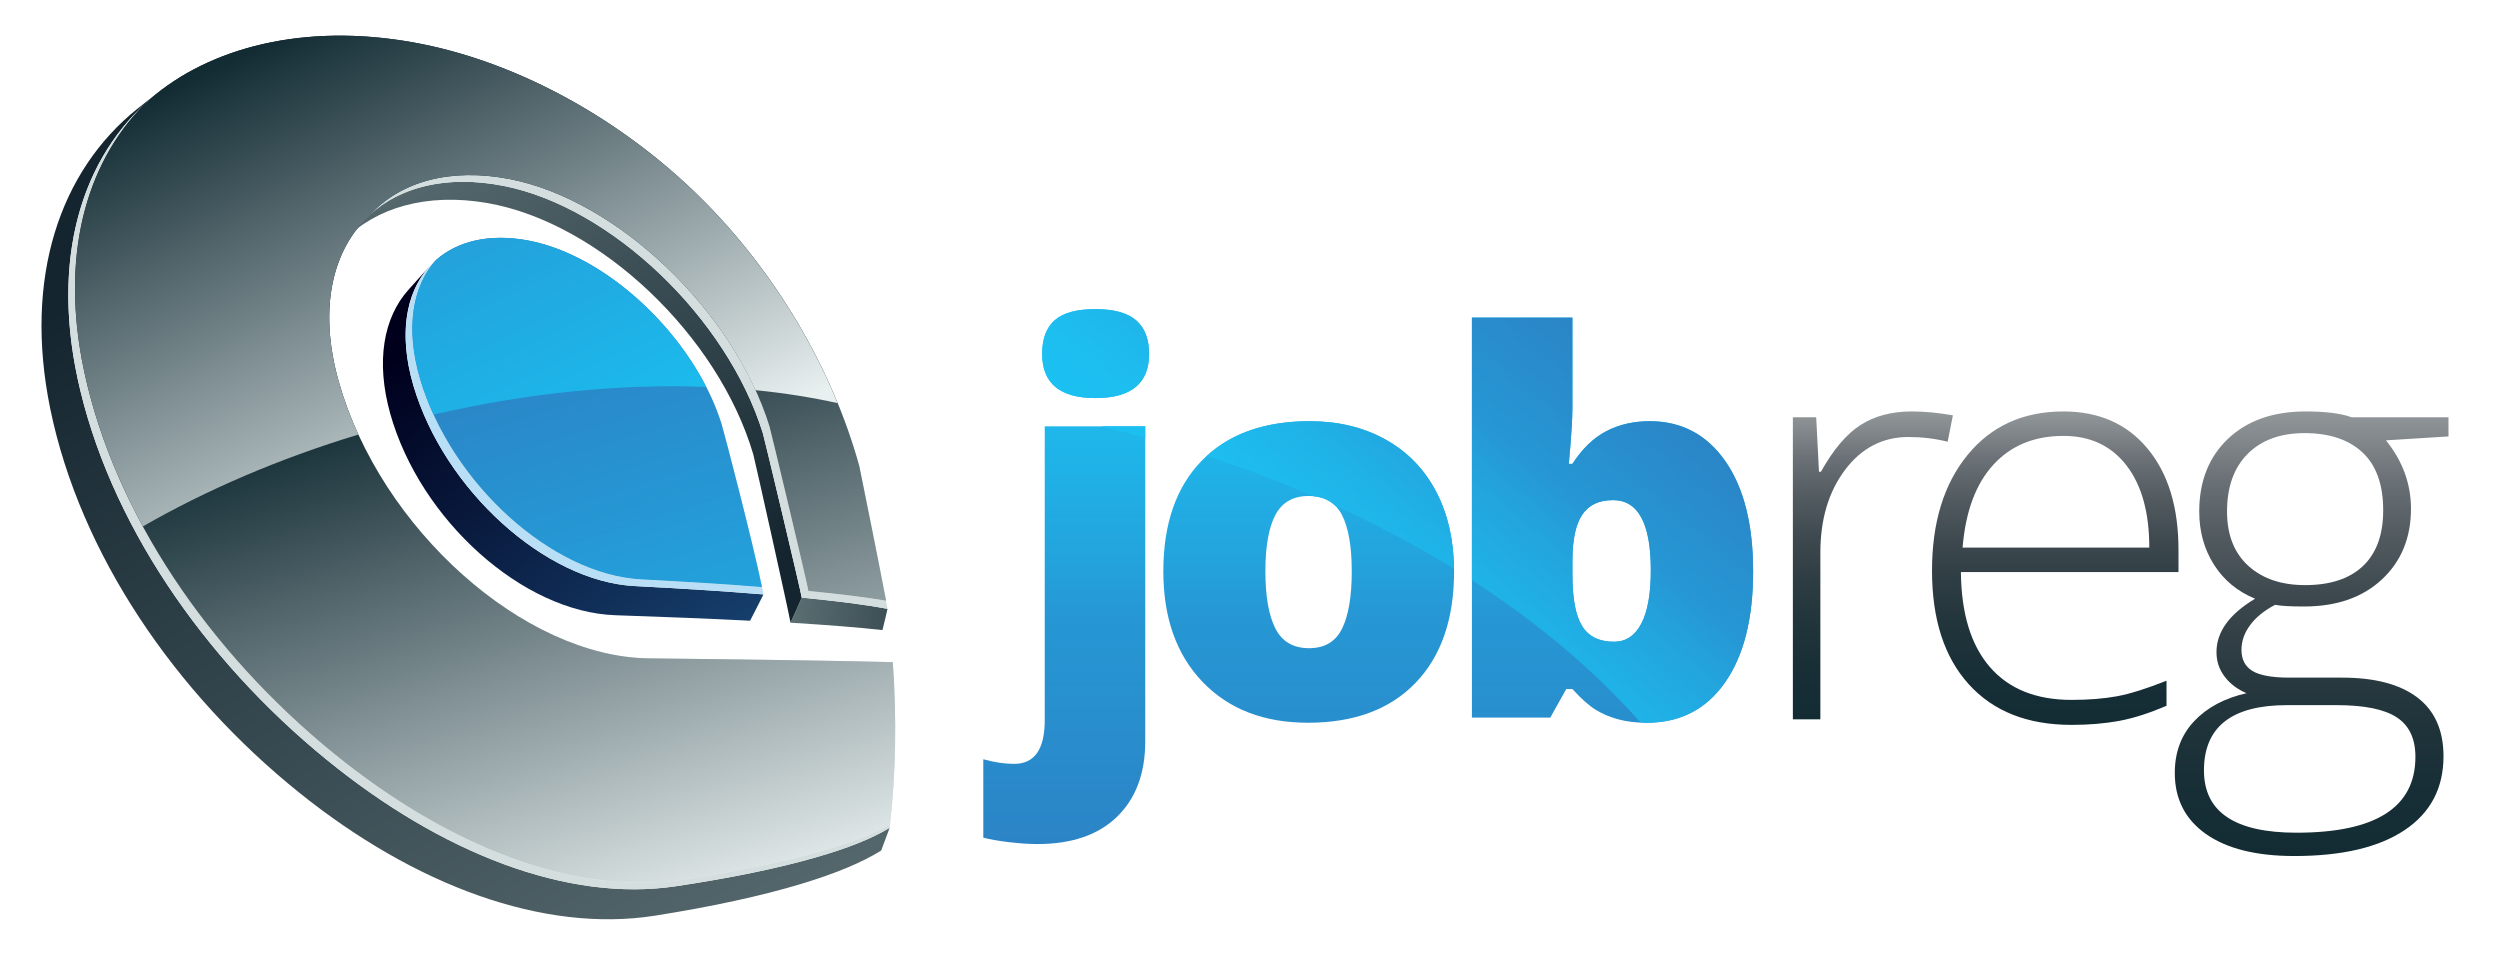
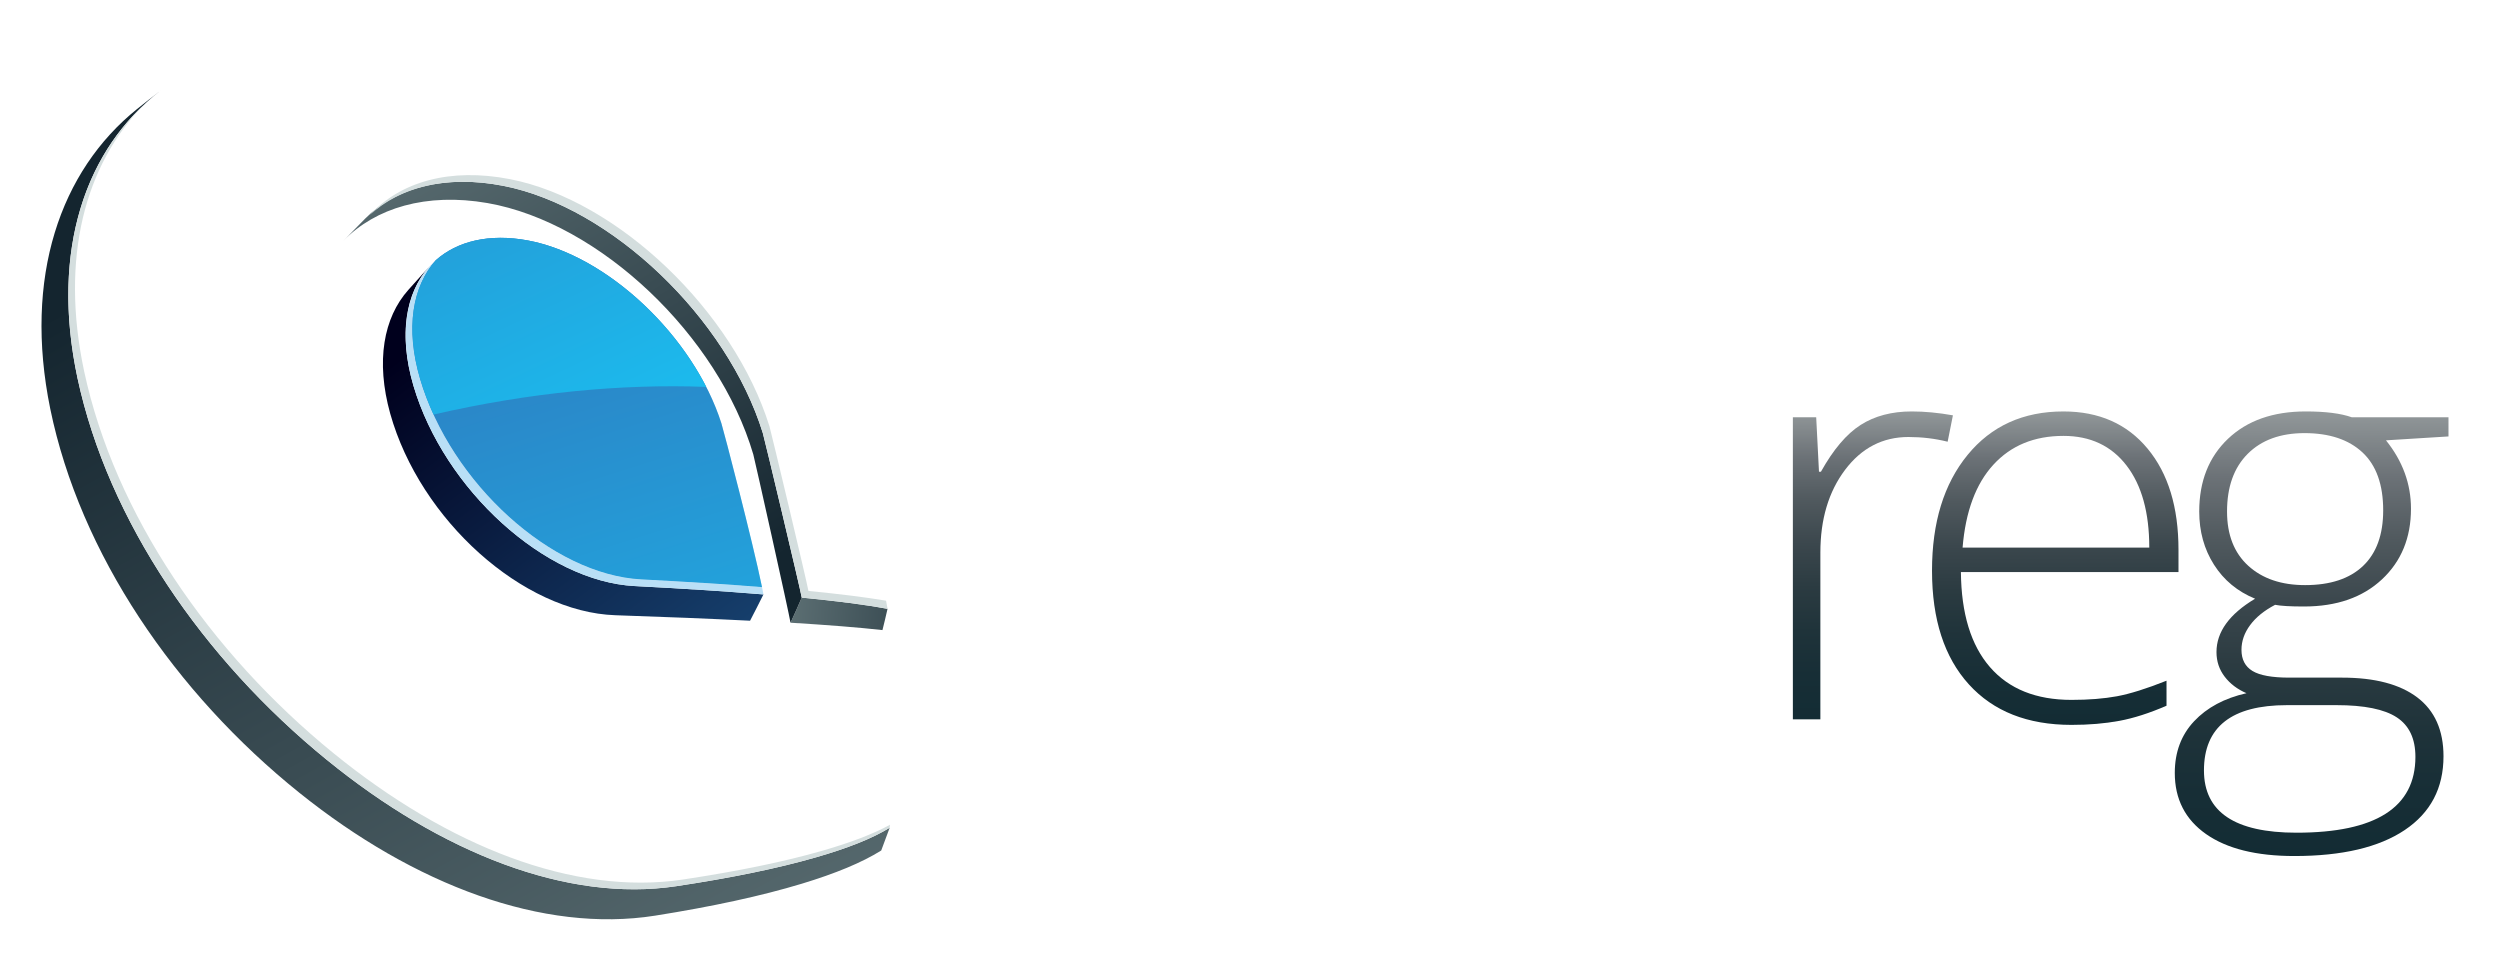
<svg xmlns="http://www.w3.org/2000/svg" version="1.0" id="Layer_1" x="0px" y="0px" width="431.159px" height="164.493px" viewBox="0 0 431.159 164.493" enable-background="new 0 0 431.159 164.493" xml:space="preserve">
  <linearGradient id="SVGID_1_" gradientUnits="userSpaceOnUse" x1="235.967" y1="145.57" x2="235.967" y2="53.314">
    <stop offset="0" style="stop-color:#2B84C6" />
    <stop offset="0.424" style="stop-color:#2697D4" />
    <stop offset="0.543" style="stop-color:#23A4DD" />
    <stop offset="0.716" style="stop-color:#1FB3E8" />
    <stop offset="0.873" style="stop-color:#1EBDEF" />
    <stop offset="1" style="stop-color:#1AC1F2" />
  </linearGradient>
-   <path fill="url(#SVGID_1_)" d="M178.892,145.57c-1.418,0-3.052-0.11-4.898-0.331s-3.317-0.482-4.411-0.776v-13.521  c1.892,0.531,3.666,0.796,5.32,0.796c3.517,0,5.276-2.513,5.276-7.535V73.529h17.334v54.308c0,5.527-1.617,9.864-4.854,13.012  C189.422,143.997,184.833,145.57,178.892,145.57z M179.735,61.027c0-2.601,0.723-4.536,2.172-5.808  c1.448-1.271,3.783-1.906,7.005-1.906c3.221,0,5.571,0.65,7.049,1.951c1.478,1.301,2.217,3.222,2.217,5.763  c0,5.084-3.089,7.625-9.266,7.625C182.794,68.652,179.735,66.111,179.735,61.027z M250.774,98.533  c0,8.216-2.209,14.624-6.627,19.218c-4.419,4.597-10.604,6.894-18.554,6.894c-7.626,0-13.693-2.349-18.199-7.049  c-4.507-4.699-6.761-11.053-6.761-19.063c0-8.187,2.209-14.548,6.628-19.086c4.417-4.536,10.617-6.804,18.597-6.804  c4.936,0,9.295,1.05,13.079,3.147c3.783,2.099,6.701,5.106,8.756,9.022C249.747,88.729,250.774,93.302,250.774,98.533z   M218.233,98.533c0,4.315,0.577,7.603,1.729,9.865c1.152,2.26,3.088,3.391,5.808,3.391c2.689,0,4.588-1.131,5.697-3.391  c1.107-2.262,1.662-5.549,1.662-9.865c0-4.286-0.562-7.521-1.685-9.709c-1.124-2.187-3.045-3.281-5.763-3.281  c-2.66,0-4.567,1.086-5.719,3.259C218.81,90.974,218.233,94.218,218.233,98.533z M284.53,72.643c5.468,0,9.804,2.292,13.012,6.872  c3.207,4.581,4.809,10.921,4.809,19.019c0,8.158-1.617,14.549-4.853,19.174c-3.237,4.625-7.738,6.938-13.499,6.938  c-1.864,0-3.519-0.198-4.966-0.6c-1.448-0.398-2.742-0.952-3.879-1.661c-1.139-0.709-2.461-1.892-3.969-3.546h-1.063l-2.749,4.92  h-13.522V54.776h17.334v15.605c0,1.862-0.207,5.069-0.62,9.62h0.62c1.685-2.6,3.628-4.477,5.831-5.63  C279.217,73.219,281.721,72.643,284.53,72.643z M278.19,86.253c-2.425,0-4.197,0.842-5.32,2.527  c-1.123,1.685-1.685,4.33-1.685,7.936v2.438c0,4.108,0.562,7.057,1.685,8.845s2.955,2.683,5.497,2.683c2.04,0,3.605-1.042,4.7-3.127  c1.092-2.082,1.641-5.149,1.641-9.198C284.708,90.287,282.534,86.253,278.19,86.253z" />
  <linearGradient id="SVGID_2_" gradientUnits="userSpaceOnUse" x1="268.317" y1="52.37" x2="225.477" y2="103.424">
    <stop offset="0" style="stop-color:#2B84C6" />
    <stop offset="0.352" style="stop-color:#2697D4" />
    <stop offset="0.485" style="stop-color:#23A4DD" />
    <stop offset="0.68" style="stop-color:#1FB3E8" />
    <stop offset="0.857" style="stop-color:#1EBDEF" />
    <stop offset="1" style="stop-color:#1AC1F2" />
  </linearGradient>
-   <path fill="url(#SVGID_2_)" d="M189.85,73.529h7.663v1.956C194.986,74.795,192.432,74.143,189.85,73.529z M302.35,98.533  c0,8.158-1.617,14.549-4.853,19.174c-3.237,4.625-7.738,6.938-13.499,6.938c-0.378,0-0.711-0.044-1.072-0.061  c-8.018-9.024-17.816-17.275-29.076-24.546V54.776h17.334v15.605c0,1.862-0.207,5.069-0.62,9.62h0.62  c1.685-2.6,3.628-4.477,5.831-5.63c2.201-1.153,4.705-1.729,7.514-1.729c5.468,0,9.804,2.292,13.012,6.872  C300.749,84.096,302.35,90.436,302.35,98.533z M284.708,98.356c0-8.069-2.174-12.103-6.518-12.103c-2.425,0-4.197,0.842-5.32,2.527  c-1.123,1.685-1.685,4.33-1.685,7.936v2.438c0,4.108,0.562,7.057,1.685,8.845s2.955,2.683,5.497,2.683c2.04,0,3.605-1.042,4.7-3.127  C284.159,105.472,284.708,102.405,284.708,98.356z M226.568,85.589c1.531,0.148,2.767,0.701,3.719,1.645  c7.227,3.285,14.066,6.913,20.465,10.851c-0.059-5.04-1.065-9.472-3.059-13.273c-2.055-3.916-4.973-6.923-8.756-9.022  c-3.784-2.098-8.143-3.147-13.079-3.147c-7.484,0-13.382,2.021-17.732,6.012C214.499,80.728,220.655,83.044,226.568,85.589z   M188.912,68.652c6.176,0,9.266-2.541,9.266-7.625c0-2.542-0.739-4.462-2.217-5.763c-1.478-1.3-3.828-1.951-7.049-1.951  c-3.222,0-5.557,0.635-7.005,1.906c-1.449,1.272-2.172,3.207-2.172,5.808C179.735,66.111,182.794,68.652,188.912,68.652z" />
  <g>
    <g>
      <linearGradient id="SVGID_3_" gradientUnits="userSpaceOnUse" x1="134.783" y1="105.092" x2="176.22" y2="108.162">
        <stop offset="0" style="stop-color:#5E7175" />
        <stop offset="1" style="stop-color:#14252F" />
      </linearGradient>
      <path fill="url(#SVGID_3_)" d="M153.067,104.998c-0.271,1.202-0.561,2.429-0.875,3.669c-4.108-0.459-9.363-0.872-15.855-1.271    c0.676-1.452,1.326-2.903,1.936-4.331C144.378,103.666,149.287,104.293,153.067,104.998z" />
    </g>
    <g>
      <g>
        <linearGradient id="SVGID_4_" gradientUnits="userSpaceOnUse" x1="71.744" y1="16.661" x2="122.773" y2="102.988">
          <stop offset="0" style="stop-color:#5E7175" />
          <stop offset="1" style="stop-color:#14252F" />
        </linearGradient>
        <path fill="url(#SVGID_4_)" d="M138.272,103.065c-0.61,1.428-1.26,2.879-1.936,4.331c-0.248-1.615-6.146-28.043-6.42-29.026     c-6.007-20.449-26.471-39.964-45.846-43.351c-10.556-1.831-19.323,0.841-24.833,6.495c1.266-1.298,2.506-2.577,3.738-3.809     c5.238-5.283,13.667-7.652,23.859-5.65c18.632,3.668,38.561,22.812,44.723,42.633C131.847,75.64,138.003,101.474,138.272,103.065     L138.272,103.065z" />
      </g>
    </g>
    <linearGradient id="SVGID_5_" gradientUnits="userSpaceOnUse" x1="120.956" y1="118.414" x2="75.297" y2="57.024">
      <stop offset="0" style="stop-color:#174270" />
      <stop offset="1" style="stop-color:#00001D" />
    </linearGradient>
    <path fill="url(#SVGID_5_)" d="M109.438,101.072c-15.392-0.814-32.825-16.579-38.136-34.554c-2.58-8.783-1.37-15.991,2.708-20.52   c-1.174,1.302-2.369,2.627-3.576,3.986c-4.288,4.799-5.652,12.306-3.139,21.341c5.167,18.396,22.915,34.246,38.827,34.779   c8.584,0.287,16.328,0.596,23.237,0.948c0.793-1.533,1.569-3.035,2.307-4.535C125.098,101.977,117.684,101.5,109.438,101.072z" />
    <linearGradient id="SVGID_6_" gradientUnits="userSpaceOnUse" x1="124.552" y1="189.321" x2="39.759" y2="37.001">
      <stop offset="0" style="stop-color:#5E7175" />
      <stop offset="1" style="stop-color:#14252F" />
    </linearGradient>
    <path fill="url(#SVGID_6_)" d="M140.749,147.851c-6.6,1.908-14.664,3.559-24.155,4.99c-18.719,2.812-40.462-5.702-60.236-21.799   c-21.33-17.369-37.707-41.197-42.994-65.837c-4.69-22.067,1.371-39.627,14.318-49.574c-1.337,1.024-2.692,2.088-4.046,3.174   c-13.267,10.669-19.602,29-14.973,51.682c5.15,25.031,21.519,49.013,42.961,66.233c19.897,15.97,42.075,24.24,61.34,21.2   c9.874-1.565,18.328-3.396,25.309-5.509c5.79-1.755,10.383-3.645,13.708-5.732c0.506-1.316,0.988-2.624,1.456-3.923   C150.415,144.621,146.166,146.29,140.749,147.851z" />
    <path fill="#B9DFF6" d="M72.455,65.364c-2.579-8.771-1.309-15.991,2.697-20.476c-4.896,4.344-6.661,12.062-3.849,21.63   c5.311,17.975,22.744,33.74,38.136,34.554c8.246,0.429,15.66,0.905,22.228,1.446c-0.073-0.377-0.154-0.802-0.246-1.263   c-6.217-0.495-13.163-0.936-20.834-1.334C95.199,99.108,77.761,83.34,72.455,65.364z" />
    <path fill="#D4DEDE" d="M117.742,151.691c-18.719,2.812-40.459-5.706-60.237-21.803c-21.328-17.364-37.701-41.19-42.988-65.83   c-4.187-19.632,0.164-35.67,10.291-45.981C13.855,28.326,9.025,44.841,13.363,65.205c5.288,24.641,21.665,48.468,42.994,65.837   c19.774,16.097,41.518,24.61,60.236,21.799c9.492-1.432,17.555-3.082,24.155-4.99c5.417-1.562,9.666-3.23,12.687-5.095   c0.018-0.167,0.034-0.341,0.055-0.514c-2.923,1.607-6.799,3.07-11.594,4.458C135.297,148.608,127.235,150.258,117.742,151.691z" />
    <path fill="#D4DEDE" d="M132.708,73.539c-6.159-19.817-26.09-38.97-44.721-42.637c-10.424-2.037-18.945,0.457-24.219,6.19   c5.324-4.905,13.373-6.936,23.066-5.036c18.632,3.668,38.561,22.812,44.723,42.633c0.29,0.952,6.445,26.786,6.715,28.377   c6.106,0.601,11.015,1.229,14.795,1.933c-0.021-0.164-0.108-0.659-0.252-1.401c-3.563-0.604-8.011-1.152-13.39-1.682   C139.156,100.319,132.996,74.489,132.708,73.539z" />
    <path fill="#B9DFF6" d="M91.022,41.466c-6.673-1.235-12.168,0.132-15.871,3.422c-4.005,4.485-5.276,11.706-2.697,20.476   c5.307,17.977,22.745,33.744,38.131,34.557c7.671,0.399,14.617,0.839,20.834,1.334c-1.608-7.853-6.571-26.852-7.004-28.239   C119.674,58.131,104.817,44.031,91.022,41.466z" />
-     <path fill="#D4DEDE" d="M153.976,114.199c-3.732-0.095-8.634-0.209-14.828-0.299c-7.601-0.126-16.671-0.245-27.255-0.356   c-21.496-0.252-46.309-22.311-53.491-47.795c-3.525-12.561-1.083-22.724,5.367-28.657c5.274-5.733,13.795-8.227,24.219-6.19   c18.631,3.667,38.562,22.82,44.721,42.637c0.287,0.951,6.447,26.781,6.717,28.376c5.379,0.529,9.826,1.078,13.39,1.682   c-0.988-5.247-4.543-22.918-4.626-23.237c-4.695-16.946-14.577-33.598-27.393-46.277C107.484,20.899,90.109,11.127,72.984,7.64   c-18.853-3.837-35.427-0.021-46.126,8.636c-0.707,0.575-1.387,1.179-2.051,1.801c-10.126,10.311-14.477,26.35-10.291,45.981   c5.287,24.639,21.66,48.465,42.988,65.83c19.778,16.097,41.518,24.615,60.237,21.803c9.493-1.433,17.555-3.083,24.155-4.99   c4.794-1.388,8.67-2.851,11.594-4.458C154.494,133.354,154.661,123.929,153.976,114.199z" />
    <g>
      <linearGradient id="SVGID_7_" gradientUnits="userSpaceOnUse" x1="95.271" y1="59.163" x2="126.348" y2="157.765">
        <stop offset="0" style="stop-color:#2B84C6" />
        <stop offset="1" style="stop-color:#1AC1F2" />
      </linearGradient>
      <path fill="url(#SVGID_7_)" d="M91.022,41.466c-6.673-1.235-12.168,0.132-15.871,3.422c-4.005,4.485-5.276,11.706-2.697,20.476    c5.307,17.977,22.745,33.744,38.131,34.557c7.671,0.399,14.617,0.839,20.834,1.334c-1.608-7.853-6.571-26.852-7.004-28.239    C119.674,58.131,104.817,44.031,91.022,41.466z" />
      <linearGradient id="SVGID_8_" gradientUnits="userSpaceOnUse" x1="78.71" y1="64.382" x2="109.787" y2="162.986">
        <stop offset="0" style="stop-color:#132C34" />
        <stop offset="1" style="stop-color:#E9F0F0" />
      </linearGradient>
-       <path fill="url(#SVGID_8_)" d="M153.976,114.199c-3.732-0.095-8.634-0.209-14.828-0.299c-7.601-0.126-16.671-0.245-27.255-0.356    c-21.496-0.252-46.309-22.311-53.491-47.795c-3.525-12.561-1.083-22.724,5.367-28.657c5.274-5.733,13.795-8.227,24.219-6.19    c18.631,3.667,38.562,22.82,44.721,42.637c0.287,0.951,6.447,26.781,6.717,28.376c5.379,0.529,9.826,1.078,13.39,1.682    c-0.988-5.247-4.543-22.918-4.626-23.237c-4.695-16.946-14.577-33.598-27.393-46.277C107.484,20.899,90.109,11.127,72.984,7.64    c-18.853-3.837-35.427-0.021-46.126,8.636c-0.707,0.575-1.387,1.179-2.051,1.801c-10.126,10.311-14.477,26.35-10.291,45.981    c5.287,24.639,21.66,48.465,42.988,65.83c19.778,16.097,41.518,24.615,60.237,21.803c9.493-1.433,17.555-3.083,24.155-4.99    c4.794-1.388,8.67-2.851,11.594-4.458C154.494,133.354,154.661,123.929,153.976,114.199z" />
    </g>
    <g>
      <linearGradient id="SVGID_9_" gradientUnits="userSpaceOnUse" x1="65.067" y1="-1.395" x2="105.733" y2="84.926">
        <stop offset="0" style="stop-color:#2B84C6" />
        <stop offset="1" style="stop-color:#1AC1F2" />
      </linearGradient>
      <path fill="url(#SVGID_9_)" d="M91.022,41.466c-6.673-1.235-12.168,0.132-15.871,3.422c-4.005,4.485-5.276,11.706-2.697,20.476    c0.616,2.081,1.398,4.135,2.316,6.134c16.492-3.812,32.501-5.323,47.023-4.773C115.452,54.346,102.853,43.664,91.022,41.466z" />
      <linearGradient id="SVGID_10_" gradientUnits="userSpaceOnUse" x1="49.54" y1="5.911" x2="90.21" y2="92.239">
        <stop offset="0" style="stop-color:#132C34" />
        <stop offset="1" style="stop-color:#E9F0F0" />
      </linearGradient>
-       <path fill="url(#SVGID_10_)" d="M58.402,65.749c-3.525-12.561-1.083-22.724,5.367-28.657c5.274-5.733,13.795-8.227,24.219-6.19    c16.66,3.284,34.353,18.945,42.316,36.393c4.953,0.484,9.677,1.24,14.148,2.225c-5.348-13.072-13.588-25.479-23.655-35.437    C107.484,20.899,90.109,11.127,72.984,7.64c-18.853-3.837-35.427-0.021-46.126,8.636c-0.707,0.575-1.387,1.179-2.051,1.801    c-10.126,10.311-14.477,26.35-10.291,45.981c1.958,9.116,5.437,18.12,10.121,26.73c10.896-6.257,23.446-11.688,37.173-15.843    C60.438,71.959,59.285,68.877,58.402,65.749z" />
    </g>
  </g>
  <g>
    <linearGradient id="SVGID_11_" gradientUnits="userSpaceOnUse" x1="323.006" y1="124.055" x2="323.006" y2="70.959">
      <stop offset="0" style="stop-color:#132C34" />
      <stop offset="0.144" style="stop-color:#172E36" />
      <stop offset="0.286" style="stop-color:#1F333A" />
      <stop offset="0.428" style="stop-color:#2B3B41" />
      <stop offset="0.57" style="stop-color:#3B474D" />
      <stop offset="0.711" style="stop-color:#50595E" />
      <stop offset="0.853" style="stop-color:#6C7277" />
      <stop offset="0.992" style="stop-color:#909698" />
      <stop offset="1" style="stop-color:#92989A" />
    </linearGradient>
    <path fill="url(#SVGID_11_)" d="M329.716,70.958c2.203,0,4.568,0.223,7.091,0.671l-0.91,4.551   c-2.172-0.542-4.426-0.813-6.756-0.813c-4.438,0-8.084,1.885-10.927,5.654c-2.844,3.77-4.267,8.531-4.267,14.281v28.752h-4.743   V71.964h4.024l0.48,9.394h0.336c2.138-3.835,4.424-6.525,6.853-8.076C323.326,71.733,326.265,70.958,329.716,70.958z" />
  </g>
  <linearGradient id="SVGID_12_" gradientUnits="userSpaceOnUse" x1="354.457" y1="125.014" x2="354.457" y2="70.959">
    <stop offset="0" style="stop-color:#132C34" />
    <stop offset="0.144" style="stop-color:#172E36" />
    <stop offset="0.286" style="stop-color:#1F333A" />
    <stop offset="0.428" style="stop-color:#2B3B41" />
    <stop offset="0.57" style="stop-color:#3B474D" />
    <stop offset="0.711" style="stop-color:#50595E" />
    <stop offset="0.853" style="stop-color:#6C7277" />
    <stop offset="0.992" style="stop-color:#909698" />
    <stop offset="1" style="stop-color:#92989A" />
  </linearGradient>
  <path fill="url(#SVGID_12_)" d="M375.71,94.824c0-7.349-1.772-13.162-5.323-17.444c-3.544-4.281-8.385-6.421-14.518-6.421  c-6.933,0-12.444,2.5-16.534,7.5c-4.089,5.001-6.133,11.653-6.133,19.96c0,8.402,2.116,14.935,6.349,19.6  c4.232,4.666,10.135,6.996,17.707,6.996c3.004,0,5.751-0.232,8.242-0.694c2.494-0.462,5.208-1.335,8.146-2.611v-4.314  c-3.446,1.375-6.301,2.269-8.552,2.685c-2.252,0.414-4.863,0.623-7.836,0.623c-6.102,0-10.791-1.885-14.063-5.654  c-3.277-3.77-4.944-9.232-5.009-16.39h37.524V94.824z M338.474,94.44c0.512-6.23,2.283-10.999,5.32-14.305  c3.034-3.307,7.06-4.96,12.075-4.96c4.631,0,8.258,1.702,10.878,5.104c2.622,3.403,3.927,8.124,3.927,14.162H338.474z" />
  <linearGradient id="SVGID_13_" gradientUnits="userSpaceOnUse" x1="398.672" y1="147.635" x2="398.672" y2="70.959">
    <stop offset="0" style="stop-color:#132C34" />
    <stop offset="0.144" style="stop-color:#172E36" />
    <stop offset="0.286" style="stop-color:#1F333A" />
    <stop offset="0.428" style="stop-color:#2B3B41" />
    <stop offset="0.57" style="stop-color:#3B474D" />
    <stop offset="0.711" style="stop-color:#50595E" />
    <stop offset="0.853" style="stop-color:#6C7277" />
    <stop offset="0.992" style="stop-color:#909698" />
    <stop offset="1" style="stop-color:#92989A" />
  </linearGradient>
  <path fill="url(#SVGID_13_)" d="M422.273,71.964h-16.677c-1.884-0.671-4.534-1.006-7.953-1.006c-5.624,0-10.088,1.575-13.397,4.72  c-3.306,3.147-4.959,7.325-4.959,12.532c0,3.45,0.848,6.51,2.544,9.177c1.693,2.667,4.055,4.625,7.09,5.87  c-4.439,2.653-6.658,5.72-6.658,9.202c0,1.597,0.469,3.012,1.411,4.24c0.941,1.23,2.196,2.181,3.762,2.853  c-3.805,0.861-6.812,2.476-9.035,4.84c-2.221,2.364-3.329,5.335-3.329,8.912c0,4.505,1.798,8.02,5.392,10.544  c3.596,2.521,8.666,3.787,15.217,3.787c8.241,0,14.592-1.494,19.048-4.483c4.457-2.987,6.685-7.228,6.685-12.722  c0-4.474-1.505-7.852-4.503-10.136c-3.005-2.284-7.334-3.427-12.988-3.427h-9.104c-2.972,0-5.086-0.383-6.351-1.15  c-1.262-0.767-1.895-1.98-1.895-3.642c0-1.501,0.495-2.924,1.49-4.265c0.986-1.343,2.422-2.509,4.309-3.5  c0.961,0.192,2.62,0.289,4.986,0.289c5.62,0,10.1-1.559,13.439-4.673c3.336-3.114,5.01-7.18,5.01-12.196  c0-4.281-1.436-8.21-4.312-11.789l10.78-0.672V71.964z M394.431,121.611h8.531c4.792,0,8.259,0.705,10.396,2.11  c2.142,1.405,3.213,3.674,3.213,6.806c0,8.722-6.837,13.083-20.512,13.083c-10.641,0-15.957-3.581-15.957-10.735  C380.103,125.368,384.878,121.611,394.431,121.611z M407.54,97.603c-2.318,2.204-5.647,3.307-9.994,3.307  c-4.091,0-7.356-1.109-9.799-3.331c-2.442-2.22-3.664-5.343-3.664-9.368c0-4.248,1.188-7.564,3.566-9.944  c2.382-2.379,5.647-3.57,9.8-3.57c4.283,0,7.612,1.111,9.995,3.33c2.378,2.222,3.569,5.553,3.569,9.993  C411.013,92.205,409.855,95.398,407.54,97.603z" />
</svg>